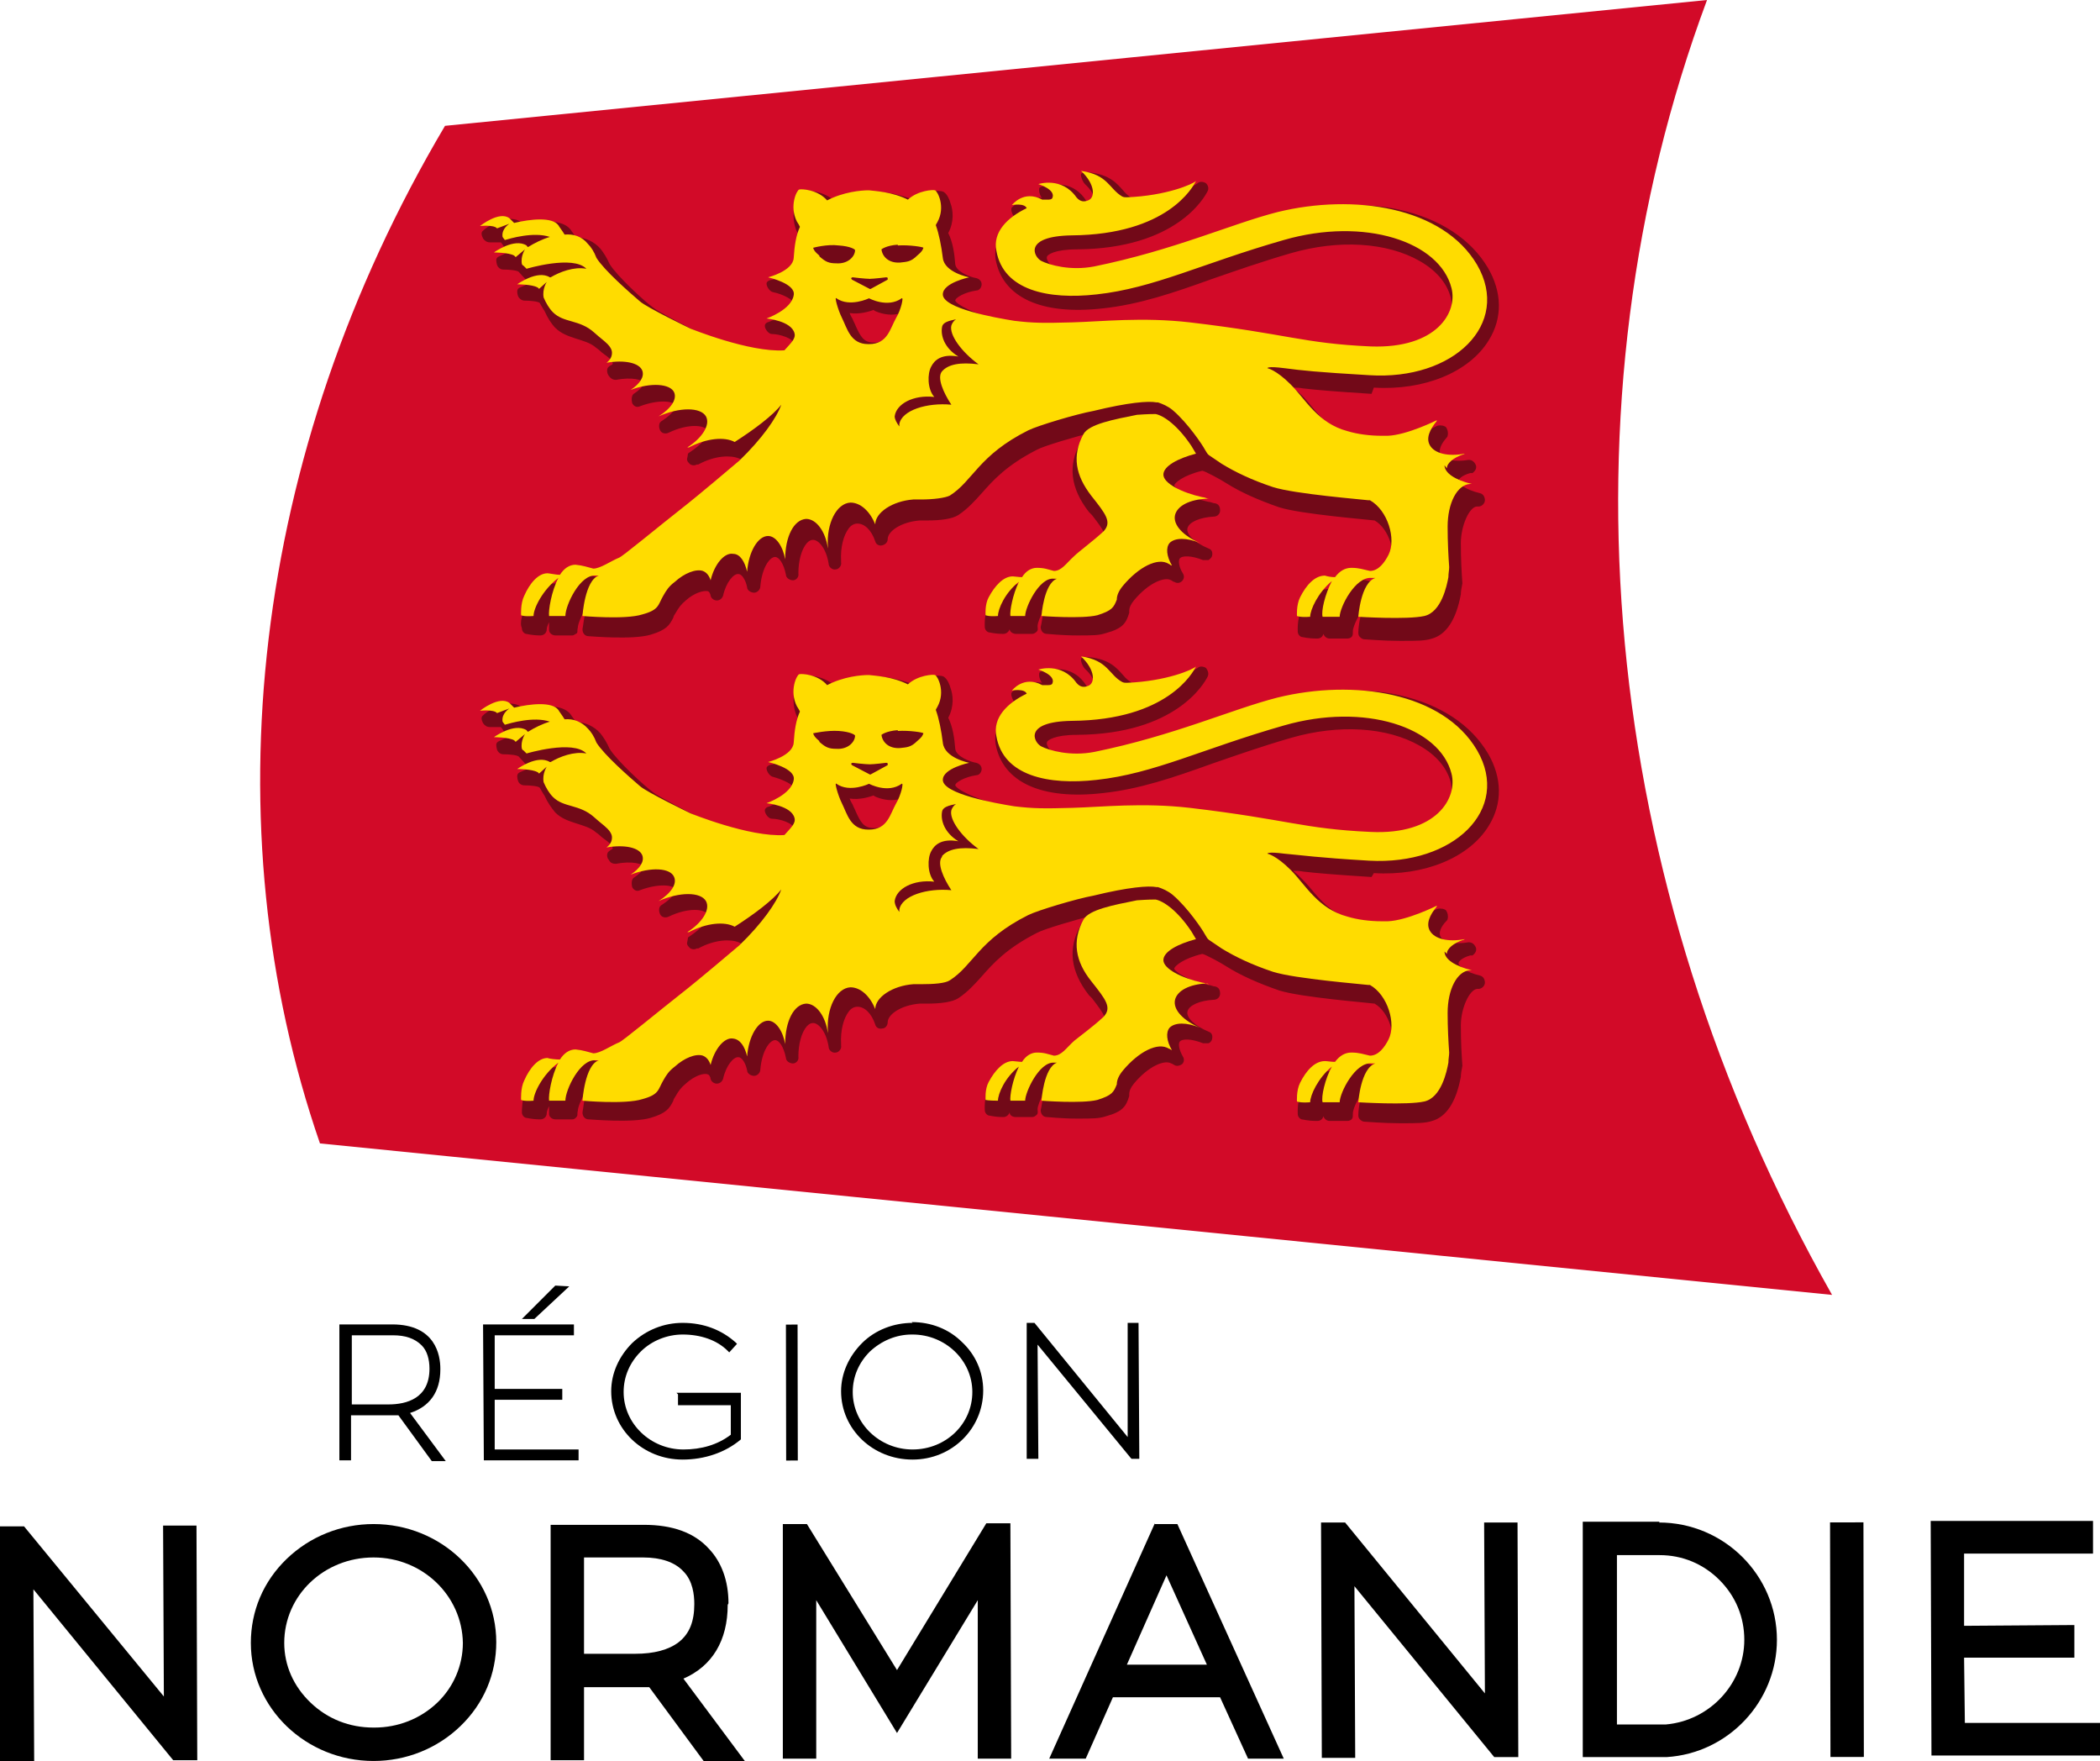
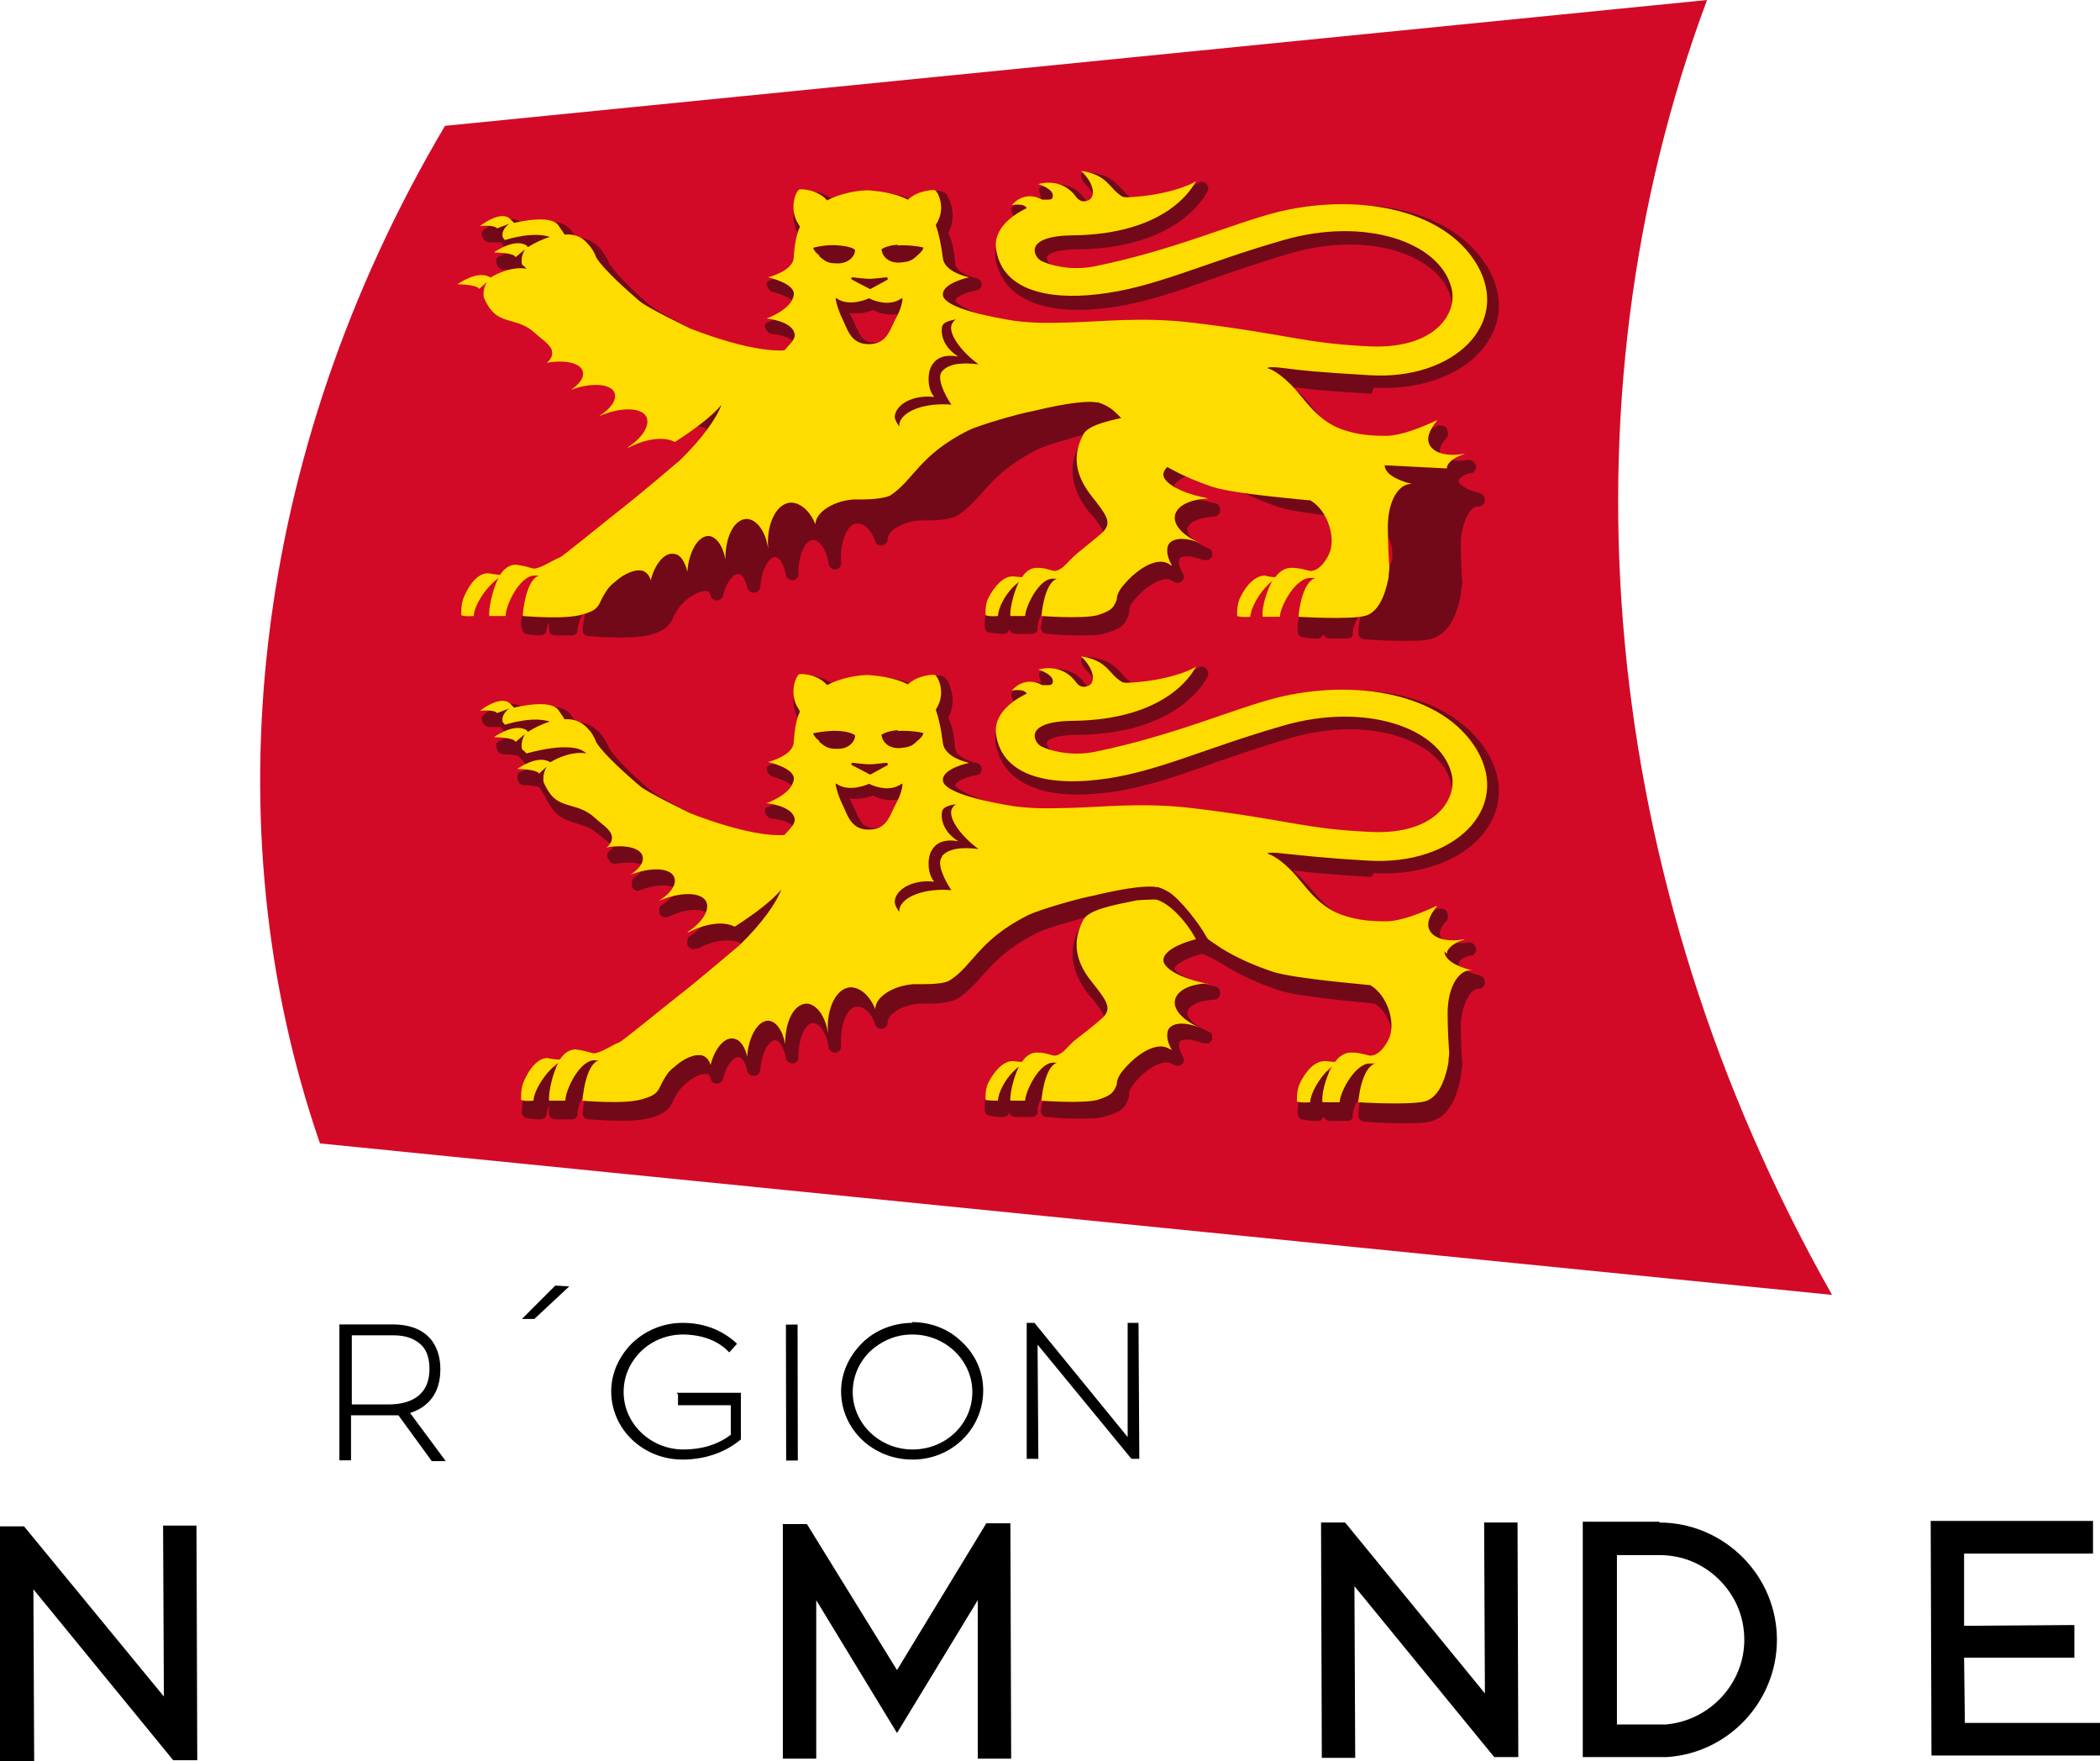
<svg xmlns="http://www.w3.org/2000/svg" id="Calque_1" version="1.1" viewBox="0 0 270.4 226.7">
  <defs>
    <style>
      .st0 {
        fill: #720918;
      }

      .st1 {
        fill: #d20a28;
      }

      .st2 {
        fill: #ffdc00;
      }
    </style>
  </defs>
  <g>
    <path d="M56.7,176.2c0-1.7-.6-5.7-6.2-5.7h-6.8s0,17.5,0,17.5h1.5v-5.8s4.7,0,4.7,0c.5,0,.9,0,1.4,0l4.3,5.9h1.8l-4.6-6.2c2.5-.8,3.9-2.7,3.9-5.6h0ZM45.3,180.8v-8.9s5.3,0,5.3,0h0c1.6,0,2.8.4,3.7,1.3.7.7,1,1.8,1,3,0,3.8-2.9,4.6-5.3,4.6h-4.7Z" />
-     <polygon points="63.7 186.6 63.7 180.2 72.4 180.2 72.4 178.8 63.7 178.8 63.7 171.9 73.9 171.9 73.9 170.5 62.2 170.5 62.3 188 74.5 188 74.5 186.6 63.7 186.6" />
    <polygon points="73.3 165.6 71.5 165.5 67.2 169.8 68.8 169.8 73.3 165.6" />
    <path d="M87.3,179.5v1.4h6.8s0,3.8,0,3.8c-1.7,1.3-3.8,1.9-6.1,1.9h0c-4.2,0-7.7-3.3-7.7-7.4,0-2,.8-3.8,2.2-5.2,1.4-1.4,3.4-2.2,5.4-2.2h0c2.3,0,4.4.7,5.8,2.1l.2.2,1-1.1-.2-.2c-1.8-1.6-4.1-2.5-6.8-2.5h0c-2.4,0-4.7.9-6.5,2.6-1.7,1.7-2.7,3.9-2.7,6.2,0,4.9,4.1,8.8,9.2,8.8h0c2.8,0,5.5-.9,7.5-2.6h0c0,0,0-6,0-6h-8.3s0,0,0,0Z" />
    <rect x="101.4" y="170.4" width="1.5" height="17.5" transform="translate(-.5 .3) rotate(-.1)" />
    <path d="M117.5,170.3h0c-2.4,0-4.8.9-6.5,2.6-1.7,1.7-2.7,3.9-2.7,6.2,0,4.9,4.1,8.8,9.2,8.8h0c5.1,0,9.1-4,9.1-8.9,0-2.4-1-4.6-2.7-6.2-1.7-1.7-4-2.6-6.5-2.6h0ZM117.5,171.8c4.2,0,7.7,3.3,7.7,7.4,0,4.1-3.4,7.4-7.7,7.4h0c-4.2,0-7.7-3.3-7.7-7.4,0-2,.8-3.8,2.2-5.2,1.5-1.4,3.4-2.2,5.4-2.2h0,0Z" />
    <polygon points="146.6 170.3 145.2 170.3 145.2 185 133.2 170.3 132.2 170.3 132.2 187.8 133.7 187.8 133.6 173.1 145.6 187.7 145.7 187.8 146.7 187.8 146.6 170.3" />
  </g>
  <g>
    <polygon points="21 196.4 21.1 218.4 3.1 196.5 0 196.5 0 226.7 4.4 226.7 4.3 204.6 22.3 226.6 25.4 226.6 25.3 196.4 21 196.4" />
-     <path d="M48.1,196.2h0c-4.2,0-8.2,1.6-11.2,4.5-3,2.9-4.6,6.7-4.6,10.8,0,8.4,7.1,15.2,15.8,15.2h0c4.2,0,8.2-1.6,11.2-4.5s4.6-6.7,4.6-10.8c0-8.4-7.1-15.2-15.8-15.2h0ZM48.1,222.4c-3.1,0-5.9-1.1-8.1-3.2-2.2-2.1-3.4-4.8-3.4-7.7,0-6.1,5.1-11,11.5-11h0c6.3,0,11.4,4.9,11.5,11,0,2.9-1.2,5.7-3.3,7.7-2.2,2.1-5.1,3.2-8.1,3.2h0,0Z" />
-     <path d="M93.8,206.4c0-2.9-.9-5.3-2.5-7-1.9-2.1-4.7-3.1-8.4-3.1h-12s0,30.3,0,30.3h4.3v-9.4s6.6,0,6.6,0c.6,0,1.2,0,1.8,0l7,9.5h5.3l-7.9-10.6c3.7-1.6,5.7-4.9,5.7-9.5h0ZM75.2,212.9v-12.4s7.6,0,7.6,0h0c2.3,0,4.1.6,5.2,1.8,1.2,1.2,1.4,3,1.4,4.2,0,2.2-.6,3.8-2,4.9-1.3,1-3.2,1.5-5.6,1.5h-6.6Z" />
    <polygon points="127 196.1 115.5 215 103.9 196.2 100.8 196.2 100.8 226.4 105.1 226.4 105.1 206 115.5 223.1 125.9 206 125.9 226.4 130.2 226.4 130.1 196.1 127 196.1" />
-     <path d="M148.7,196.1l-13.6,30.3h4.7l3.5-7.9h13.8s3.6,7.9,3.6,7.9h4.6l-13.7-30.2h-2.9,0ZM145.1,214.3l5.1-11.5,5.2,11.5h-10.2Z" />
    <polygon points="191.1 196 191.2 218 173.2 196 170.1 196 170.2 226.3 174.5 226.3 174.4 204.2 192.4 226.2 195.5 226.2 195.4 196 191.1 196" />
    <path d="M213.7,195.9h-9.9s0,30.3,0,30.3h10.8s0,0,0,0c8-.5,14.2-7.2,14.2-15.1,0-8.3-6.8-15.1-15.2-15.1h0ZM208.2,222v-21.8c0,0,5.5,0,5.5,0,0,0,0,0,0,0,2.9,0,5.6,1.1,7.7,3.2,2.1,2.1,3.2,4.8,3.2,7.7,0,5.6-4.4,10.4-10.1,10.9h-6.3s0,0,0,0Z" />
-     <rect x="235.9" y="195.8" width="4.3" height="30.2" transform="translate(-.6 .6) rotate(-.1)" />
    <polygon points="270.4 221.8 253 221.8 252.9 213.4 267.1 213.4 267.1 209.2 252.9 209.3 252.9 200 269.5 200 269.5 195.8 248.6 195.8 248.7 226 270.4 226 270.4 221.8" />
  </g>
  <g>
    <path class="st1" d="M235.9,166.7c-64.9-6.5-129.8-13-194.7-19.5-14.1-40.8-8.9-88.8,16.1-131C111.4,10.8,165.6,5.4,219.8,0c-19.4,52.1-14.2,113.2,16.1,166.7h0Z" />
    <g>
      <path class="st0" d="M176.9,49.9c6.5.4,12.3-2,14.8-6.1,1.8-2.9,1.7-6.2-.1-9.3-2.2-3.7-6.1-6.3-11.4-7.5-4.7-1.1-10.2-.5-15.3.8-2.2.6-4.7,1.3-7.5,2.2-4.6,1.6-9.6,3.3-15.9,4.7-2.8.6-5.3-.1-6.2-.6-.1,0-.6-.7-.5-1,0-.3,1-1,3.9-1,12.8-.1,16.4-6.7,16.8-7.5.2-.4,0-.8-.2-1-.3-.2-.8-.3-1.1,0-2.6,1.7-7.4,2.4-8.3,2-.5-.3-.9-.6-1.3-1.1-.8-.9-1.7-2-4.3-2.3-.4,0-1,0-1.1.2s.2,1,.5,1.3c1.4,1.3,1.3,2.2,1.1,2.4,0,0-.1,1.2-.9-.2-1.6-2.6-4.2-2.3-5.7-1.9-.3.1-.4.1-.4.5,0,.3.2.9.4,1-1.5-.3-3.2.5-3.9,1.2-.2.2,0,.8.2,1.1,0,.2.2.3.4.3-1.9,1.5-3,3.3-2.7,5.3.9,4.9,5.9,7.2,13.8,6.3,4.7-.5,9.1-2,14.1-3.8,2.9-1,6.3-2.2,10.1-3.3,6.2-1.8,12.4-1.4,16.6,1,2.1,1.2,3.5,2.8,4,4.7.3,1.2,0,2.5-.9,3.6-.9,1.2-3.3,3.6-8.7,3.3-4.9-.2-7.6-.7-11.3-1.3-2.8-.5-6.4-1.1-11.9-1.8-4.8-.6-9-.3-12.4-.2-1,0-1.9,0-2.8.1-3.7,0-4.9.1-7.3-.2-5-.8-8.3-2.5-8.5-3.1,0-.4,1.3-1.1,2.7-1.3.4,0,.7-.4.7-.8s-.3-.7-.7-.8c-.7-.1-2.6-.8-2.7-1.8-.1-1.3-.3-2.8-.9-4,0,0,0,0,0,0,.8-1.5.6-3,.3-3.8-.1-.4-.4-1.2-.9-1.5-.6-.3-2.6-.1-4,1-2.1-.9-4.2-1-4.8-1h-.3c-.6,0-2.8,0-5,1.1-1.4-1.2-3.5-1.4-4.1-1.1-.5.3-.8,1.1-.9,1.5-.2.7-.5,2.2.3,3.8,0,.2.2.3.2.4-.4,1-.3,2.2-.4,3.8,0,.8-2.1,1.5-3,1.8-.3,0-.8.2-.8.5,0,.4.4,1,.8,1.1,1.5.3,2.7,1.1,2.7,1.4-.2,1.2-2.4,2.1-3.1,2.4-.4.1-.7.3-.6.7s.5.9.9.9c.9,0,2.7.5,2.9,1.3,0,.2-.2,1-.7,1.5-4.2,0-10.9-2.6-11.3-2.8-2.1-1.1-5.6-2.9-6.2-3.4-1.1-.8-4.6-4-5.6-5.6-.4-.9-.8-1.5-1.2-2-.8-.9-1.9-1.4-3.2-1.5-.2-.4-.5-.7-.6-.9-.8-1.1-2.8-1.4-6-.7-.1-.1-.3-.2-.4-.3-1.8-1.3-4.7.8-4.9,1.1-.3.2-.2.6,0,1,.2.3.5.5.9.5.6,0,1.2,0,1.4,0,.1.1.8,1.1.8,1.3-.5.3-1.1.5-1.2.6-.3.2-.2.6-.1,1,.1.3.4.6.8.6.8,0,1.8.1,2,.3,0,0,1,1.1,1,1.1,0,0,0,0,0,0l.3.4c-.6.3-1.2.5-1.3.6-.3.2-.2.7-.1,1,.1.3.5.6.8.6.8,0,1.8.1,2,.3,0,0,.5.9.6,1,.4.9.9,1.7,1.4,2.2.8.8,1.8,1.1,2.7,1.4.9.3,1.8.5,2.6,1.2,0,0,.3.2.5.4.2.2.5.4.9.7.5.4.7.8.7.9,0,.2-.3.2-.5.4-.3.2-.3.8,0,1.2.2.3.5.5.9.5,2.1-.4,3.5,0,3.6.4,0,.3-.4.8-1.3,1.4-.3.2-.3.8-.2,1.2.2.4.6.6,1,.4,2.4-.9,4.3-.7,4.6-.1.1.3-.4,1.1-1.8,2-.4.2-.4.8-.2,1.2.2.4.7.5,1.1.3,0,0,0,0,0,0,2.5-1.2,4.6-1,5-.3.3.6-.7,1.8-2.4,2.9-.2.1-.1.3-.2.6s0,.5.2.7c.2.3.7.4,1,.2h.2c2.2-1.2,4.2-1.2,5.2-.8.3.1.9.6.9.6,0,0,.3-.2-.5.5-11.6,10-14.5,13-18.1,14.3-.2,0-.3,0-.5-.1-.5-.1-1-.3-1.8-.3-.6,0-1.6.1-2.4,1.2-.5,0-.9,0-1.2-.1-1.4,0-2.8.6-3.8,2.9s-.5,2.7-.5,2.9c0,.3.2.6.5.7.2,0,.7.2,1.9.2.4,0,.8-.3.8-.8,0-.2.1-.5.3-.9,0,.4,0,.8,0,1,0,.4.4.7.8.7.8,0,1.8,0,2.2,0,.2,0,.4-.2.6-.3.1-.2,0-.4.1-.7,0-.4.4-1.5,1.1-2.6-.3,1.2-.4,2.3-.5,2.8,0,.5.3.9.8.9.2,0,5.7.5,8-.2,2-.6,2.4-1.2,2.9-2.2,0-.2.2-.4.3-.6.4-.7.7-1.1,1.3-1.6,0,0,0,0,0,0,1.1-1,2.3-1.3,2.8-1.2.2,0,.4.4.4.6.1.4.5.6.8.6.4,0,.7-.3.8-.6.4-1.8,1.4-2.9,2-2.8.4,0,.9.7,1.1,1.7,0,.4.5.7.9.7s.8-.4.8-.8c.2-2.4,1.2-3.8,1.9-3.8h0c.5,0,1.1.8,1.4,2.3,0,.4.5.7.9.7.4,0,.8-.4.7-.9h0c0-1.6.4-3.1,1.1-3.9.3-.3.5-.4.8-.4.7,0,1.7,1.1,2,3.1,0,.4.5.8.9.7.4,0,.8-.5.7-.9v-.2c-.1-1.7.3-3.3,1-4.2.3-.4.7-.6,1.1-.6.9,0,1.8.8,2.3,2.3.1.4.5.6.9.5s.7-.4.7-.8c0-1,1.7-2.2,4.1-2.4.3,0,.6,0,.9,0,1.9,0,3.3-.2,4.1-.7,1.2-.8,2.1-1.8,3-2.8,1.5-1.7,3.2-3.6,7.1-5.6.9-.5,5-1.7,7.4-2.3-.8.4-1.4.8-1.8,1.4-1.6,2.9-1.3,5.8,1.1,8.9l.4.4c1.7,2.2,1.8,2.5,1.4,3-.9.8-1.8,1.6-2.6,2.2-.5.4-.9.7-1.1.9-.3.2-.5.5-.7.7-.6.6-1.1,1.4-1.4,1.4-.2,0-.3,0-.4-.1-.5-.1-1-.3-1.7-.3-.6,0-1.5.1-2.3,1.1-.3,0-.6,0-.8,0-1.4,0-2.6.5-3.7,2.7-.6,1.1-.5,2.6-.5,2.8,0,.3.2.6.5.7.2,0,.7.2,1.9.2.4,0,.7-.3.8-.6,0,.3.4.6.8.6.7,0,1.7,0,2.1,0,.2,0,.4-.1.6-.3s.1-.4.1-.7c0-.4.3-1.2.8-2.1-.2,1-.3,1.9-.4,2.2,0,.5.3.9.8.9.1,0,1.9.2,3.9.2s2.8,0,3.7-.3c2.2-.6,2.6-1.3,3-2.6,0,0,0-.1,0-.2,0-.5.2-.9.6-1.4,1.9-2.3,4-3.1,4.8-2.6.1,0,.2.2.4.2.3.2.7.2,1-.1.3-.3.3-.7.1-1-.5-.8-.6-1.6-.4-1.9.3-.4,1.5-.4,3,.2.2,0,.4,0,.6,0,0,0,0,0,.1,0,.3-.2.5-.4.5-.8s-.2-.6-.5-.7c-1.7-.7-2.9-1.8-2.7-2.6.2-.8,1.6-1.4,3.4-1.5.4,0,.8-.3.8-.8s-.2-.8-.6-.9c-.3,0-.6-.2-.9-.2,0,0,0,0,0,0-2.7-.6-4.3-1.7-4.4-2.1,0-.3,1.1-1.3,3.6-1.9.3,0,2.5,1.2,3.1,1.6,1.9,1.2,4.2,2.2,6.8,3.1,2.8.9,11.7,1.6,12.3,1.7,0,0,0,0,0,0,1.9,1.1,2.8,4.3,2,5.8-.4.7-1.1,2.1-1.7,2.2-.2,0-.4,0-.5-.1-.6-.1-1.1-.3-1.9-.3-.6,0-1.6.1-2.5,1.2-.4,0-.7,0-.9,0-1.5,0-2.8.5-3.9,2.7-.6,1.1-.5,2.7-.5,2.8,0,.3.2.6.5.7.2,0,.7.2,2,.2.4,0,.7-.2.8-.6.1.3.4.6.8.6.8,0,1.9,0,2.3,0,.2,0,.5-.1.6-.3.1-.1.1-.4.1-.7,0-.3.4-1.5,1.2-2.6-.4,1.2-.5,2.4-.5,2.8,0,.2,0,.4.2.6s.4.3.6.3c.2,0,2.4.2,4.6.2s3.2,0,4.1-.3c1.8-.5,3.1-2.4,3.7-5.7,0-.4.1-.9.2-1.4h0c-.1-1.4-.2-3-.2-5.2s1.1-4.7,2.1-4.7h.2c.4,0,.8-.4.8-.8,0-.4-.2-.8-.6-.9-2-.5-2.8-1.2-2.8-1.6,0-.2.4-.7,1.5-1,0,0,.1,0,.1,0h.2c.4-.3.6-.7.4-1.1s-.5-.6-.9-.6c-1.7.3-3.2,0-3.6-.7-.3-.5,0-1.3.8-2.2,0,0,.1-.1.1-.2h0c.1-.4,0-.8-.2-1.1-.2-.2-.7-.3-1.1-.2-.2,0-3.5,2.1-5.9,2.1-.3,0-.6,0-.8,0-1.7,0-3.1-.5-4.2-.7-2.6-.7-4.1-2.4-5.5-4.1-.5-.6-1-1.2-1.5-1.6-.2-.2-.5-.4-.7-.6.4,0,.8,0,1.3.1,1.7.2,4.1.4,8.8.7h0ZM112.6,40c.6.3,1.9.7,3.1.4-.1.3-.2.6-.4.8-.2.3-.3.6-.4.9-.6,1.3-1,2-2.3,2h-.1c-1.3,0-1.7-.8-2.3-2.1-.1-.3-.3-.6-.4-.9-.1-.2-.3-.5-.4-.8,1.3.2,2.5-.2,3.1-.4h0Z" />
      <g>
        <g>
-           <path class="st2" d="M186.3,60.3c0-.7.9-1.4,2.1-1.8,0,0,.1,0,.2-.1-2.1.4-3.9,0-4.5-1.1-.5-.9,0-2,.9-3.1,0,0,0-.1,0-.1,0,0-3.8,1.9-6.3,2-.3,0-.6,0-.8,0-1.5,0-3.1-.2-4.4-.6-3.8-1-5.4-4.1-7.3-6s-3-2.1-3-2.1c0,0-.1-.3,2.2,0s4.1.5,10.9.9c10.9.7,18.3-6.6,13.9-14.2-4.4-7.5-15.9-9.2-25.7-6.8-5.9,1.5-13.3,4.9-23.6,7-3.1.6-5.8-.2-6.8-.7-1-.5-2.4-3.2,3.9-3.3,12.3-.1,15.6-6.2,16-7-.4.4-3.8,1.9-8.9,2.1-.2,0-.4,0-.6-.1-1.7-1-1.8-2.8-5.3-3.3,1.9,1.8,1.8,3.5.9,3.8-.5.2-1,.2-1.5-.4-1.9-2.7-4.9-1.7-4.9-1.7,0,0,2.3.7,1.8,1.8-.1.2-.4.2-.6.2-.2,0-.4,0-.7,0-2.4-1.3-3.9.7-3.9.7,0,0,1.6-.3,1.9.4-2.5,1.2-4.4,3.1-3.9,5.5.9,5.1,6.7,6.3,12.9,5.6,7.4-.8,13.6-4,24.1-7,10.4-3,20.1.2,21.6,6.2.8,3.1-1.9,7.8-10.4,7.5-8.8-.4-10.6-1.6-23.3-3.1-6.1-.7-11.4-.1-15.1,0s-5,.1-7.5-.2c-2.5-.4-9.2-1.6-9.2-3.4,0-1.5,3.4-2.2,3.4-2.2,0,0-3.2-.6-3.4-2.5-.2-1.6-.5-3.1-.9-4.2,0-.1.1-.2.2-.4,1.1-2,0-4-.3-4.1-.2-.1-2.2,0-3.5,1.2-2-1-4.2-1.1-5-1.2h-.1c-.9,0-3.2.2-5.3,1.3-1.2-1.4-3.3-1.5-3.6-1.4-.3.1-1.3,2.1-.3,4.1.2.3.3.5.4.7-.5,1.1-.7,2.4-.8,4-.1,1.7-3.3,2.5-3.3,2.5,0,0,3.6.8,3.3,2.3-.3,1.9-3.5,3-3.5,3,0,0,3.2.3,3.6,1.9.2.7-.5,1.3-1.3,2.2-4.5.3-12.1-2.8-12.1-2.8,0,0-5.6-2.7-6.5-3.5-1.4-1.2-4.6-4-5.6-5.6-.3-.8-.7-1.4-1.1-1.8-.8-1-1.9-1.3-3-1.2-.3-.5-.7-1-.8-1.2-.8-1.1-3.6-.8-5.7-.3-.2-.2-.4-.4-.6-.6-1.3-1-3.8,1-3.8,1,0,0,1.8-.2,2.2.3l1.6-.6s-1,.6-.9,1.6c0,.2.2.3.3.5.7-.2,3.7-1.1,5.8-.4-1,.3-2,.8-2.8,1.3,0,0-.1,0-.2-.2-1.6-1-4.2.9-4.2.9,0,0,1.9,0,2.6.4,0,0,.1.1.2.2l1.2-1s-.6.9-.4,1.9c.1.2.2.2.2.2l.4.4s6-1.8,7.7,0c-1.6-.3-3.4.4-4.6,1.1,0,0,0,0-.1,0-1.6-1-4.2.9-4.2.9,0,0,1.9,0,2.6.4,0,0,.2.1.2.2l1-.9s-.6.9-.4,2c.3.7.7,1.4,1.2,1.9,1.4,1.4,3.4.9,5.3,2.6.2.2.7.6,1.3,1.1.6.5,1,1,1,1.5,0,.5-.2.9-.7,1.3,2.3-.4,4.2,0,4.6,1,.3.8-.3,1.7-1.5,2.5,2.6-1,5.1-.8,5.6.3.4.9-.4,2.1-2,3.1,0,0,0,0,0,0,2.7-1.2,5.4-1.2,6.1,0,.6,1.1-.5,2.8-2.4,4h0c0,0,0,0,.2,0,2.3-1.2,4.6-1.4,5.9-.7,2.5-1.6,4.9-3.4,6-4.8-.6,1.7-2.5,4.4-5.4,7.2-.8.7-5.7,4.8-6.6,5.5-4.2,3.3-8.5,6.9-8.9,7-1,.4-2.4,1.4-3.3,1.4-.8-.2-1.3-.4-2.3-.5-.8,0-1.5.5-2,1.3-.5,0-1.4-.2-1.6-.2-1.2,0-2.3,1.3-3,2.9-.5,1-.4,2.5-.4,2.5,0,0,.3.2,1.6.1,0-1,1.2-3.4,3.2-4.9-.9,1.7-1.3,4.2-1.2,4.9.7,0,1.7,0,2.1,0,0-1.4,1.9-5.4,3.9-5.2.1,0,.3,0,.4,0-1.8.6-2.1,5.2-2.1,5.2,0,0,5.5.5,7.7-.2,2.2-.6,2-1.2,2.7-2.4.4-.7.7-1.2,1.5-1.8,1.2-1.1,2.7-1.7,3.6-1.4.5.2.8.6,1,1.2.5-2.1,1.8-3.6,2.9-3.4.9,0,1.5,1,1.8,2.3.2-2.6,1.4-4.6,2.7-4.6,1,0,1.9,1.3,2.2,3h0c0-2.9,1.1-5.1,2.7-5.2,1.3,0,2.5,1.6,2.8,3.8,0,0,0-.1,0-.2-.2-3,1.1-5.6,2.9-5.7,1.3,0,2.5,1.1,3.2,2.8,0-1.5,2.2-3,4.9-3.2.3,0,.7,0,1,0,1.6,0,3.1-.2,3.7-.5,3-1.9,3.7-5.2,10.1-8.4,1.2-.6,6.2-2.1,8.4-2.5,4.5-1.1,7.1-1.3,8.1-1.1,0,0,.1,0,.2,0,.6.2,1.3.5,1.9,1h0c2,1.7,3.9,4.6,4.1,5,.6,1,.2.5,2.2,1.9,1.8,1.1,3.9,2.1,6.6,3,2.8.9,11.6,1.6,12.3,1.7,0,0,.2,0,.2,0,2.3,1.3,3.4,5,2.4,7-.5,1-1.3,2.1-2.4,2.1-.9-.2-1.4-.4-2.4-.4-.8,0-1.5.4-2.1,1.2-.5,0-1-.1-1.3-.2-1.3,0-2.4,1.2-3.2,2.8-.5,1-.4,2.4-.4,2.4,0,0,.4.2,1.7.1,0-.9,1-3.1,2.8-4.6-.9,1.7-1.4,3.9-1.2,4.6.7,0,1.8,0,2.2,0,0-1.2,2-5.2,4.1-5,.1,0,.3,0,.5,0-1.9.6-2.2,5-2.2,5,0,0,6.3.4,8.5-.1s2.9-3.9,3.1-5c0-.5.1-.9.1-1.3-.1-1.4-.2-3.2-.2-5.2,0-3,1.2-5.4,2.9-5.5,0,0,.1,0,.2,0-2.1-.5-3.5-1.4-3.5-2.4h0ZM115.6,31.6c1.5-.1,3.3.2,3.3.3-.1.3-.2.5-.8,1-.8.8-1.3.8-2.2.9-1.5.1-2.3-.8-2.4-1.7,0,0,.6-.5,2.1-.6ZM111.9,35.9c.6,0,2.2-.2,2.2-.2,0,0,.2,0,.2.1,0,0,0,.2,0,.2l-2.2,1.2s0,0-.1,0,0,0,0,0l-2.3-1.2c0,0-.1-.1-.1-.2,0,0,.1-.1.2-.1,0,0,1.6.2,2.3.2h0ZM105.5,32.9c-.6-.5-.7-.7-.8-1,0,0,1.8-.5,3.3-.3,1.5.1,2.1.5,2.1.6,0,.8-.9,1.8-2.4,1.7-1,0-1.4-.2-2.2-.9h0ZM111.9,44.3h-.1c-2.3,0-2.7-2-3.4-3.4-.5-1-1-2.8-.7-2.5,1.7,1.2,4.2,0,4.2,0,0,0,2.4,1.3,4.2,0,.3-.2-.1,1.5-.7,2.5-.8,1.4-1.1,3.4-3.5,3.4ZM121.3,47.8c-.7.8.2,2.8,1.2,4.3-3.1-.3-6.4.7-6.7,2.5,0,0,0,.2,0,.3-.3-.4-.6-.9-.6-1.3.2-1.6,2.4-2.8,5.1-2.5-.9-1-.9-3-.4-3.9.4-.8,1.3-1.7,3.5-1.3-1.8-1.1-2.3-2.7-2.1-3.8.1-.8,1.6-.9,1.8-1-.3.2-.5.5-.6.8-.3,1.2,1.3,3.4,3.5,5-2.4-.3-3.9,0-4.7.9h0Z" />
+           <path class="st2" d="M186.3,60.3c0-.7.9-1.4,2.1-1.8,0,0,.1,0,.2-.1-2.1.4-3.9,0-4.5-1.1-.5-.9,0-2,.9-3.1,0,0,0-.1,0-.1,0,0-3.8,1.9-6.3,2-.3,0-.6,0-.8,0-1.5,0-3.1-.2-4.4-.6-3.8-1-5.4-4.1-7.3-6s-3-2.1-3-2.1c0,0-.1-.3,2.2,0s4.1.5,10.9.9c10.9.7,18.3-6.6,13.9-14.2-4.4-7.5-15.9-9.2-25.7-6.8-5.9,1.5-13.3,4.9-23.6,7-3.1.6-5.8-.2-6.8-.7-1-.5-2.4-3.2,3.9-3.3,12.3-.1,15.6-6.2,16-7-.4.4-3.8,1.9-8.9,2.1-.2,0-.4,0-.6-.1-1.7-1-1.8-2.8-5.3-3.3,1.9,1.8,1.8,3.5.9,3.8-.5.2-1,.2-1.5-.4-1.9-2.7-4.9-1.7-4.9-1.7,0,0,2.3.7,1.8,1.8-.1.2-.4.2-.6.2-.2,0-.4,0-.7,0-2.4-1.3-3.9.7-3.9.7,0,0,1.6-.3,1.9.4-2.5,1.2-4.4,3.1-3.9,5.5.9,5.1,6.7,6.3,12.9,5.6,7.4-.8,13.6-4,24.1-7,10.4-3,20.1.2,21.6,6.2.8,3.1-1.9,7.8-10.4,7.5-8.8-.4-10.6-1.6-23.3-3.1-6.1-.7-11.4-.1-15.1,0s-5,.1-7.5-.2c-2.5-.4-9.2-1.6-9.2-3.4,0-1.5,3.4-2.2,3.4-2.2,0,0-3.2-.6-3.4-2.5-.2-1.6-.5-3.1-.9-4.2,0-.1.1-.2.2-.4,1.1-2,0-4-.3-4.1-.2-.1-2.2,0-3.5,1.2-2-1-4.2-1.1-5-1.2h-.1c-.9,0-3.2.2-5.3,1.3-1.2-1.4-3.3-1.5-3.6-1.4-.3.1-1.3,2.1-.3,4.1.2.3.3.5.4.7-.5,1.1-.7,2.4-.8,4-.1,1.7-3.3,2.5-3.3,2.5,0,0,3.6.8,3.3,2.3-.3,1.9-3.5,3-3.5,3,0,0,3.2.3,3.6,1.9.2.7-.5,1.3-1.3,2.2-4.5.3-12.1-2.8-12.1-2.8,0,0-5.6-2.7-6.5-3.5-1.4-1.2-4.6-4-5.6-5.6-.3-.8-.7-1.4-1.1-1.8-.8-1-1.9-1.3-3-1.2-.3-.5-.7-1-.8-1.2-.8-1.1-3.6-.8-5.7-.3-.2-.2-.4-.4-.6-.6-1.3-1-3.8,1-3.8,1,0,0,1.8-.2,2.2.3l1.6-.6s-1,.6-.9,1.6c0,.2.2.3.3.5.7-.2,3.7-1.1,5.8-.4-1,.3-2,.8-2.8,1.3,0,0-.1,0-.2-.2-1.6-1-4.2.9-4.2.9,0,0,1.9,0,2.6.4,0,0,.1.1.2.2l1.2-1s-.6.9-.4,1.9c.1.2.2.2.2.2l.4.4c-1.6-.3-3.4.4-4.6,1.1,0,0,0,0-.1,0-1.6-1-4.2.9-4.2.9,0,0,1.9,0,2.6.4,0,0,.2.1.2.2l1-.9s-.6.9-.4,2c.3.7.7,1.4,1.2,1.9,1.4,1.4,3.4.9,5.3,2.6.2.2.7.6,1.3,1.1.6.5,1,1,1,1.5,0,.5-.2.9-.7,1.3,2.3-.4,4.2,0,4.6,1,.3.8-.3,1.7-1.5,2.5,2.6-1,5.1-.8,5.6.3.4.9-.4,2.1-2,3.1,0,0,0,0,0,0,2.7-1.2,5.4-1.2,6.1,0,.6,1.1-.5,2.8-2.4,4h0c0,0,0,0,.2,0,2.3-1.2,4.6-1.4,5.9-.7,2.5-1.6,4.9-3.4,6-4.8-.6,1.7-2.5,4.4-5.4,7.2-.8.7-5.7,4.8-6.6,5.5-4.2,3.3-8.5,6.9-8.9,7-1,.4-2.4,1.4-3.3,1.4-.8-.2-1.3-.4-2.3-.5-.8,0-1.5.5-2,1.3-.5,0-1.4-.2-1.6-.2-1.2,0-2.3,1.3-3,2.9-.5,1-.4,2.5-.4,2.5,0,0,.3.2,1.6.1,0-1,1.2-3.4,3.2-4.9-.9,1.7-1.3,4.2-1.2,4.9.7,0,1.7,0,2.1,0,0-1.4,1.9-5.4,3.9-5.2.1,0,.3,0,.4,0-1.8.6-2.1,5.2-2.1,5.2,0,0,5.5.5,7.7-.2,2.2-.6,2-1.2,2.7-2.4.4-.7.7-1.2,1.5-1.8,1.2-1.1,2.7-1.7,3.6-1.4.5.2.8.6,1,1.2.5-2.1,1.8-3.6,2.9-3.4.9,0,1.5,1,1.8,2.3.2-2.6,1.4-4.6,2.7-4.6,1,0,1.9,1.3,2.2,3h0c0-2.9,1.1-5.1,2.7-5.2,1.3,0,2.5,1.6,2.8,3.8,0,0,0-.1,0-.2-.2-3,1.1-5.6,2.9-5.7,1.3,0,2.5,1.1,3.2,2.8,0-1.5,2.2-3,4.9-3.2.3,0,.7,0,1,0,1.6,0,3.1-.2,3.7-.5,3-1.9,3.7-5.2,10.1-8.4,1.2-.6,6.2-2.1,8.4-2.5,4.5-1.1,7.1-1.3,8.1-1.1,0,0,.1,0,.2,0,.6.2,1.3.5,1.9,1h0c2,1.7,3.9,4.6,4.1,5,.6,1,.2.5,2.2,1.9,1.8,1.1,3.9,2.1,6.6,3,2.8.9,11.6,1.6,12.3,1.7,0,0,.2,0,.2,0,2.3,1.3,3.4,5,2.4,7-.5,1-1.3,2.1-2.4,2.1-.9-.2-1.4-.4-2.4-.4-.8,0-1.5.4-2.1,1.2-.5,0-1-.1-1.3-.2-1.3,0-2.4,1.2-3.2,2.8-.5,1-.4,2.4-.4,2.4,0,0,.4.2,1.7.1,0-.9,1-3.1,2.8-4.6-.9,1.7-1.4,3.9-1.2,4.6.7,0,1.8,0,2.2,0,0-1.2,2-5.2,4.1-5,.1,0,.3,0,.5,0-1.9.6-2.2,5-2.2,5,0,0,6.3.4,8.5-.1s2.9-3.9,3.1-5c0-.5.1-.9.1-1.3-.1-1.4-.2-3.2-.2-5.2,0-3,1.2-5.4,2.9-5.5,0,0,.1,0,.2,0-2.1-.5-3.5-1.4-3.5-2.4h0ZM115.6,31.6c1.5-.1,3.3.2,3.3.3-.1.3-.2.5-.8,1-.8.8-1.3.8-2.2.9-1.5.1-2.3-.8-2.4-1.7,0,0,.6-.5,2.1-.6ZM111.9,35.9c.6,0,2.2-.2,2.2-.2,0,0,.2,0,.2.1,0,0,0,.2,0,.2l-2.2,1.2s0,0-.1,0,0,0,0,0l-2.3-1.2c0,0-.1-.1-.1-.2,0,0,.1-.1.2-.1,0,0,1.6.2,2.3.2h0ZM105.5,32.9c-.6-.5-.7-.7-.8-1,0,0,1.8-.5,3.3-.3,1.5.1,2.1.5,2.1.6,0,.8-.9,1.8-2.4,1.7-1,0-1.4-.2-2.2-.9h0ZM111.9,44.3h-.1c-2.3,0-2.7-2-3.4-3.4-.5-1-1-2.8-.7-2.5,1.7,1.2,4.2,0,4.2,0,0,0,2.4,1.3,4.2,0,.3-.2-.1,1.5-.7,2.5-.8,1.4-1.1,3.4-3.5,3.4ZM121.3,47.8c-.7.8.2,2.8,1.2,4.3-3.1-.3-6.4.7-6.7,2.5,0,0,0,.2,0,.3-.3-.4-.6-.9-.6-1.3.2-1.6,2.4-2.8,5.1-2.5-.9-1-.9-3-.4-3.9.4-.8,1.3-1.7,3.5-1.3-1.8-1.1-2.3-2.7-2.1-3.8.1-.8,1.6-.9,1.8-1-.3.2-.5.5-.6.8-.3,1.2,1.3,3.4,3.5,5-2.4-.3-3.9,0-4.7.9h0Z" />
          <path class="st2" d="M155.7,64.2c-.3,0-.6-.2-.9-.2-2.7-.6-5-1.8-5-2.9s1.9-2.1,4.2-2.7c-.3-.5-.3-.5-.6-1-1.8-2.7-3.6-3.9-4.6-4.1-.3,0-1,0-2.4.1-3,.6-6.2,1.2-6.9,2.5-1.5,2.8-1,5.3,1,7.9,1.9,2.4,2.7,3.4,1.6,4.6-1.4,1.3-3.2,2.6-3.8,3.2-1,.9-1.6,1.9-2.6,1.9-.8-.2-1.2-.4-2.2-.4-.7,0-1.4.4-1.9,1.2-.4,0-1-.1-1.2-.1-1.2,0-2.3,1.2-3.1,2.7-.5.9-.4,2.3-.4,2.3,0,0,.4.2,1.6.1,0-.9.9-3,2.7-4.4-.8,1.6-1.2,3.8-1.1,4.4.6,0,1.6,0,1.9,0,0-1.1,1.8-5,3.7-4.8.1,0,.3,0,.4,0-1.7.6-2,4.8-2,4.8,0,0,5.2.4,7.2-.1,1.9-.6,2.1-1,2.5-2,0-.6.3-1.2.8-1.8,2-2.4,4.5-3.7,5.9-2.8.1,0,.2.2.4.2-.7-1.2-.8-2.3-.3-2.9.7-.7,2.2-.7,3.9,0,0,0,0,0,0,0-2.1-.9-3.5-2.3-3.2-3.6.3-1.2,1.9-2,4.1-2.1h0Z" />
        </g>
        <path class="st0" d="M176.9,112.4c6.5.4,12.3-2,14.8-6.1,1.8-2.9,1.7-6.2-.1-9.3-2.2-3.7-6.1-6.3-11.4-7.5-4.7-1.1-10.2-.5-15.3.8-2.2.6-4.7,1.3-7.5,2.2-4.6,1.6-9.6,3.3-15.9,4.7-2.8.6-5.3-.1-6.2-.6-.1,0-.6-.7-.5-1,0-.3,1-1,3.9-1,12.8-.1,16.4-6.7,16.8-7.5.2-.4,0-.8-.2-1.1-.3-.2-.8-.3-1.1,0-2.6,1.7-7.4,2.4-8.3,2-.5-.3-.9-.6-1.3-1.1-.8-.9-1.7-2-4.3-2.3-.4,0-1,0-1.1.2s.2,1,.5,1.3c1.4,1.3,1.3,2.2,1.1,2.4,0,0-.1,1.2-.9-.2-1.6-2.6-4.2-2.3-5.7-1.9-.3.1-.4.1-.4.5,0,.3.2.9.4,1-1.5-.3-3.2.5-3.9,1.2-.2.2,0,.8.2,1.1,0,.2.2.3.4.3-1.9,1.5-3,3.3-2.7,5.3.9,4.9,5.9,7.2,13.8,6.3,4.7-.5,9.1-2,14.1-3.8,2.9-1,6.3-2.2,10.1-3.3,6.2-1.8,12.4-1.4,16.6,1,2.1,1.2,3.5,2.8,4,4.7.3,1.2,0,2.5-.9,3.6-.9,1.1-3.3,3.6-8.7,3.3-4.9-.2-7.6-.7-11.3-1.3-2.8-.5-6.4-1.1-11.9-1.8-4.8-.6-9-.4-12.4-.2-1,0-1.9.1-2.8.1-3.7.1-4.9.1-7.3-.2-5-.8-8.3-2.5-8.5-3.1,0-.4,1.3-1.1,2.7-1.3.4,0,.7-.4.7-.8s-.3-.7-.7-.8c-.7-.1-2.6-.8-2.7-1.8-.1-1.3-.3-2.8-.9-4,0,0,0,0,0,0,.8-1.5.6-3,.3-3.8-.1-.4-.4-1.2-.9-1.5-.6-.3-2.6-.1-4,1-2.1-.9-4.2-1-4.8-1h-.3c-.6,0-2.8,0-5,1.1-1.4-1.2-3.5-1.4-4.1-1.1-.5.3-.8,1.1-.9,1.5-.2.7-.5,2.2.3,3.8,0,.2.2.3.2.4-.4,1-.3,2.2-.4,3.8,0,.8-2.1,1.5-3,1.8-.3,0-.8.2-.8.5,0,.4.4,1,.8,1.1,1.5.4,2.7,1.1,2.7,1.4-.2,1.2-2.4,2.1-3.1,2.4-.4.1-.7.3-.6.7s.5.9.9.9c.9,0,2.7.5,2.9,1.3,0,.2-.2,1-.7,1.5-4.2.1-10.9-2.6-11.3-2.8-2.1-1.1-5.6-2.9-6.2-3.4-1.1-.8-4.6-4-5.6-5.6-.4-.9-.8-1.5-1.2-2-.8-.9-1.9-1.4-3.2-1.5-.2-.4-.5-.7-.6-.9-.8-1.1-2.8-1.4-6-.7-.1-.1-.3-.2-.4-.3-1.8-1.3-4.7.8-4.9,1.1-.3.2-.2.6,0,1,.2.3.5.5.9.5.6,0,1.2,0,1.4,0,.1.1.8,1.1.8,1.3-.5.3-1.1.5-1.2.6-.3.2-.2.6-.1,1,.1.3.4.6.8.6.8,0,1.8.1,2,.3,0,0,1,1.1,1,1.1,0,0,0,0,0,0l.3.4c-.6.3-1.2.5-1.3.6-.3.2-.2.7-.1,1,.1.4.5.6.8.6.8,0,1.8.1,2,.3,0,0,.5.9.6,1,.4.9.9,1.6,1.4,2.2.8.8,1.8,1.1,2.7,1.4.9.3,1.8.5,2.6,1.2,0,0,.3.2.5.4.2.2.5.4.9.7.5.4.7.8.7.9,0,.1-.3.2-.5.4-.3.2-.3.8,0,1.1.2.4.5.5.9.5,2.1-.4,3.5,0,3.6.4,0,.3-.4.8-1.3,1.4-.3.2-.3.8-.2,1.2.2.4.6.6,1,.4,2.4-.9,4.3-.7,4.6-.1.1.3-.4,1.1-1.8,2-.4.2-.4.8-.2,1.2.2.4.7.5,1.1.3,0,0,0,0,0,0,2.5-1.2,4.6-1,5-.3.3.6-.7,1.8-2.4,2.9-.2.1-.1.3-.2.6s0,.5.2.7c.2.3.7.4,1,.2h.2c2.2-1.2,4.2-1.2,5.2-.8.3.1.9.6.9.6,0,0,.3-.2-.5.5-11.6,10-14.5,13-18.1,14.3-.2,0-.3,0-.5-.1-.5-.1-1-.3-1.8-.3-.6,0-1.6.1-2.4,1.2-.5,0-.9,0-1.2-.1-1.4-.1-2.8.6-3.8,2.9-.5,1.1-.5,2.7-.5,2.9,0,.3.2.6.5.7.2,0,.7.2,1.9.2.4,0,.8-.3.8-.8,0-.2.1-.5.3-.9,0,.4,0,.8,0,1,0,.4.4.7.8.7.8,0,1.8,0,2.2,0,.2,0,.4-.1.6-.4.1-.2,0-.4.1-.7,0-.4.4-1.5,1.1-2.6-.3,1.2-.4,2.3-.5,2.8,0,.5.3.9.8.9.2,0,5.7.5,8-.2,2-.6,2.4-1.2,2.9-2.2,0-.2.2-.4.3-.6.4-.7.7-1.1,1.3-1.6,0,0,0,0,0,0,1.1-1,2.3-1.4,2.8-1.2.2,0,.4.4.4.6.1.4.5.6.8.6.4,0,.7-.3.8-.6.4-1.8,1.4-2.9,2-2.8.4,0,.9.7,1.1,1.7,0,.4.5.7.9.7s.8-.4.8-.8c.2-2.4,1.2-3.8,1.9-3.8h0c.5,0,1.1.8,1.4,2.3,0,.4.5.7.9.7.4,0,.8-.4.7-.9h0c0-1.6.4-3.1,1.1-3.9.3-.3.5-.4.8-.4.7,0,1.7,1.1,2,3.1,0,.4.5.8.9.7.4,0,.8-.5.7-.9v-.2c-.1-1.7.3-3.3,1-4.2.3-.4.7-.6,1.1-.6.9,0,1.8.8,2.3,2.3.1.4.5.6.9.5.4,0,.7-.4.7-.8,0-1,1.7-2.2,4.1-2.4.3,0,.6,0,.9,0,1.9,0,3.3-.2,4.1-.7,1.2-.8,2.1-1.8,3-2.8,1.5-1.7,3.2-3.6,7.1-5.6.9-.5,5-1.7,7.4-2.3-.8.4-1.4.8-1.8,1.4-1.6,2.9-1.3,5.8,1.1,8.9l.4.4c1.7,2.2,1.8,2.5,1.4,3-.9.8-1.8,1.6-2.6,2.2-.5.4-.9.7-1.1.9-.3.2-.5.5-.7.7-.6.6-1.1,1.4-1.4,1.4-.2,0-.3,0-.4-.1-.5-.1-1-.3-1.7-.3-.6,0-1.5.1-2.3,1.1-.3,0-.6,0-.8,0-1.4-.1-2.6.5-3.7,2.7-.6,1.1-.5,2.6-.5,2.8,0,.3.2.6.5.7.2,0,.7.2,1.9.2.4,0,.7-.3.8-.6,0,.4.4.6.8.6.7,0,1.7,0,2.1,0,.2,0,.4-.1.6-.3s.1-.4.1-.7c0-.4.3-1.2.8-2.1-.2,1-.3,1.9-.4,2.2,0,.5.3.9.8.9.1,0,1.9.2,3.9.2s2.8,0,3.7-.3c2.2-.6,2.6-1.3,3-2.6,0,0,0-.1,0-.2,0-.5.2-.9.6-1.4,1.9-2.3,4-3.1,4.8-2.6.1,0,.2.1.4.2.3.2.7.1,1-.1.3-.3.3-.7.1-1-.5-.9-.6-1.6-.4-1.9.3-.4,1.5-.4,3,.2.2,0,.4,0,.6,0,0,0,0,0,.1,0,.3-.1.5-.4.5-.8s-.2-.6-.5-.7c-1.7-.7-2.9-1.8-2.7-2.6.2-.8,1.6-1.4,3.4-1.5.4,0,.8-.3.8-.8s-.2-.8-.6-.9c-.3,0-.6-.2-.9-.2,0,0,0,0,0,0-2.7-.6-4.3-1.7-4.4-2.1,0-.3,1.1-1.3,3.6-1.9.3,0,2.5,1.2,3.1,1.6,1.9,1.2,4.2,2.2,6.8,3.1,2.8.9,11.7,1.6,12.3,1.7,0,0,0,0,0,0,1.9,1.1,2.8,4.3,2,5.9-.4.7-1.1,2.1-1.7,2.1-.2,0-.4,0-.5-.1-.6-.1-1.1-.3-1.9-.3-.6,0-1.6.1-2.5,1.1-.4,0-.7,0-.9,0-1.5-.1-2.8.5-3.9,2.7-.6,1.1-.5,2.7-.5,2.8,0,.3.2.6.5.7.2,0,.7.2,2,.2.4,0,.7-.2.8-.6.1.3.4.6.8.6.8,0,1.9,0,2.3,0,.2,0,.5-.1.6-.3.1-.1.1-.4.1-.7,0-.4.4-1.5,1.2-2.6-.4,1.2-.5,2.4-.5,2.8,0,.2,0,.4.2.6s.4.3.6.3c.2,0,2.4.2,4.6.2s3.2,0,4.1-.3c1.8-.5,3.1-2.4,3.7-5.7,0-.4.1-.9.2-1.4h0c-.1-1.4-.2-3-.2-5.2s1.1-4.6,2.1-4.7h.2c.4,0,.8-.4.8-.8s-.2-.8-.6-.9c-2-.5-2.8-1.2-2.8-1.6,0-.2.4-.7,1.5-1,0,0,.1,0,.1,0h.2c.4-.3.6-.7.4-1.1s-.5-.6-.9-.6c-1.7.3-3.2,0-3.6-.7-.3-.5,0-1.3.8-2.1,0,0,.1-.1.1-.2h0c.1-.4,0-.8-.2-1.1-.2-.2-.7-.3-1.1-.2-.2,0-3.5,2.1-5.9,2.1-.3,0-.6,0-.8,0-1.7,0-3.1-.5-4.2-.7-2.6-.7-4.1-2.4-5.5-4.1-.5-.6-1-1.1-1.5-1.6-.2-.2-.5-.4-.7-.6.4,0,.8,0,1.3.1,1.7.2,4.1.4,8.8.7h0ZM112.6,102.5c.6.3,1.9.7,3.1.4-.1.3-.2.6-.4.8-.2.3-.3.6-.4.9-.6,1.3-1,2-2.3,2h-.1c-1.3,0-1.7-.8-2.3-2.1-.1-.3-.3-.6-.4-.9-.1-.2-.3-.5-.4-.8,1.3.2,2.5-.2,3.1-.4h0Z" />
        <g>
          <path class="st2" d="M186.3,122.8c0-.7.9-1.4,2.1-1.8,0,0,.1,0,.2-.1-2.1.4-3.9,0-4.5-1.1-.5-.9,0-2,.9-3.1,0,0,0-.1,0-.1,0,0-3.8,1.9-6.3,2-.3,0-.6,0-.8,0-1.5,0-3.1-.2-4.4-.6-3.8-1-5.4-4.1-7.3-6s-3-2.1-3-2.1c0,0-.1-.3,2.2,0,2.3.2,4.1.5,10.9.9,10.9.6,18.3-6.6,13.9-14.2-4.4-7.5-15.9-9.2-25.7-6.8-5.9,1.5-13.3,4.9-23.6,7-3.1.6-5.8-.2-6.8-.7-1-.5-2.4-3.2,3.9-3.3,12.3-.1,15.6-6.2,16-7-.4.4-3.8,1.9-8.9,2.1-.2,0-.4,0-.6-.1-1.7-.9-1.8-2.8-5.3-3.3,1.9,1.8,1.8,3.5.9,3.8-.5.2-1,.2-1.5-.4-1.9-2.7-4.9-1.7-4.9-1.7,0,0,2.3.7,1.8,1.8-.1.2-.4.2-.6.2-.2,0-.4,0-.7,0-2.4-1.3-3.9.7-3.9.7,0,0,1.6-.3,1.9.4-2.5,1.2-4.4,3.1-3.9,5.5.9,5.1,6.7,6.3,12.9,5.6,7.4-.8,13.6-4,24.1-7,10.4-3,20.1.2,21.6,6.2.8,3.1-1.9,7.9-10.4,7.5-8.8-.4-10.6-1.6-23.3-3.1-6.1-.7-11.4-.1-15.1,0s-5,.1-7.5-.2c-2.5-.4-9.2-1.6-9.2-3.4,0-1.5,3.4-2.2,3.4-2.2,0,0-3.2-.6-3.4-2.6-.2-1.6-.5-3.1-.9-4.2,0-.1.1-.2.2-.4,1.1-2,0-4-.3-4.1-.2-.1-2.2,0-3.5,1.2-2-1-4.2-1.1-5-1.2h-.1c-.9,0-3.2.2-5.3,1.3-1.2-1.4-3.3-1.5-3.6-1.4-.3.1-1.3,2.1-.3,4.1.2.3.3.5.4.7-.5,1.1-.7,2.4-.8,4-.1,1.7-3.3,2.5-3.3,2.5,0,0,3.6.8,3.3,2.3-.3,1.9-3.5,3-3.5,3,0,0,3.2.3,3.6,1.9.2.7-.5,1.3-1.3,2.2-4.5.3-12.1-2.8-12.1-2.8,0,0-5.6-2.7-6.5-3.5-1.4-1.2-4.6-4-5.6-5.6-.3-.8-.7-1.4-1.1-1.8-.8-.9-1.9-1.3-3-1.2-.3-.5-.7-1-.8-1.2-.8-1.1-3.6-.8-5.7-.3-.2-.2-.4-.4-.6-.6-1.3-1-3.8,1-3.8,1,0,0,1.8-.2,2.2.3l1.6-.6s-1,.6-.9,1.6c0,.2.2.3.3.5.7-.2,3.7-1.1,5.8-.4-1,.3-2,.8-2.8,1.3,0,0-.1,0-.2-.2-1.6-1-4.2.9-4.2.9,0,0,1.9,0,2.6.4,0,0,.1.1.2.2l1.2-1s-.6.9-.4,1.9c.1.2.2.2.2.2l.4.4s6-1.8,7.7,0c-1.6-.3-3.4.4-4.6,1.1,0,0,0,0-.1,0-1.6-1-4.2.9-4.2.9,0,0,1.9,0,2.6.4,0,0,.2.1.2.2l1-.9s-.6.9-.4,2c.3.7.7,1.4,1.2,1.9,1.4,1.4,3.4.9,5.3,2.6.2.2.7.6,1.3,1.1.6.5,1,1,1,1.5,0,.5-.2.9-.7,1.3,2.3-.4,4.2,0,4.6,1,.3.8-.3,1.7-1.5,2.5,2.6-1,5.1-.9,5.6.3.4.9-.4,2.1-2,3.1,0,0,0,0,0,0,2.7-1.2,5.4-1.2,6.1,0,.6,1.1-.5,2.8-2.4,4h0c0,0,0,0,.2,0,2.3-1.2,4.6-1.4,5.9-.7,2.5-1.6,4.9-3.4,6-4.8-.6,1.7-2.5,4.4-5.4,7.2-.8.7-5.7,4.8-6.6,5.5-4.2,3.3-8.5,6.9-8.9,7-1,.4-2.4,1.4-3.3,1.4-.8-.2-1.3-.4-2.3-.5-.8,0-1.5.5-2,1.3-.5,0-1.4-.1-1.6-.2-1.2,0-2.3,1.3-3,2.9-.5,1-.4,2.5-.4,2.5,0,0,.3.2,1.6.1,0-1,1.2-3.4,3.2-4.9-.9,1.7-1.3,4.2-1.2,4.9.7,0,1.7,0,2.1,0,0-1.4,1.9-5.4,3.9-5.2.1,0,.3,0,.4,0-1.8.6-2.1,5.2-2.1,5.2,0,0,5.5.5,7.7-.2,2.2-.6,2-1.2,2.7-2.4.4-.7.7-1.2,1.5-1.8,1.2-1.1,2.7-1.7,3.6-1.4.5.2.8.6,1,1.2.5-2.1,1.8-3.6,2.9-3.4.9.1,1.5,1,1.8,2.3.2-2.6,1.4-4.6,2.7-4.6,1,0,1.9,1.3,2.2,3h0c0-2.9,1.1-5.1,2.7-5.2,1.3,0,2.5,1.6,2.8,3.8,0,0,0-.1,0-.2-.2-3,1.1-5.6,2.9-5.7,1.3,0,2.5,1.1,3.2,2.8,0-1.5,2.2-3,4.9-3.2.3,0,.7,0,1,0,1.6,0,3.1-.1,3.7-.5,3-1.9,3.7-5.2,10.1-8.4,1.2-.6,6.2-2.1,8.4-2.5,4.5-1.1,7.1-1.3,8.1-1.1,0,0,.1,0,.2,0,.6.2,1.3.5,1.9,1h0c2,1.7,3.9,4.6,4.1,5,.6,1,.2.5,2.2,1.9,1.8,1.1,3.9,2.1,6.6,3,2.8.9,11.6,1.6,12.3,1.7,0,0,.2,0,.2,0,2.3,1.3,3.4,5,2.4,7-.5,1-1.3,2.1-2.4,2.1-.9-.2-1.4-.4-2.4-.4-.8,0-1.5.4-2.1,1.2-.5,0-1-.1-1.3-.1-1.3,0-2.4,1.2-3.2,2.8-.5,1-.4,2.4-.4,2.4,0,0,.4.2,1.7.1,0-.9,1-3.1,2.8-4.6-.9,1.6-1.4,3.9-1.2,4.6.7,0,1.8,0,2.2,0,0-1.2,2-5.2,4.1-5,.1,0,.3,0,.5,0-1.9.6-2.2,5-2.2,5,0,0,6.3.4,8.5-.1s2.9-3.9,3.1-5c0-.5.1-.9.1-1.3-.1-1.4-.2-3.2-.2-5.1,0-3,1.2-5.4,2.9-5.5,0,0,.1,0,.2,0-2.1-.5-3.5-1.4-3.5-2.4h0ZM115.6,94.1c1.5-.1,3.3.2,3.3.3-.1.3-.2.5-.8,1-.8.8-1.3.8-2.2.9-1.5.1-2.3-.8-2.4-1.7,0,0,.6-.5,2.1-.6ZM111.9,98.4c.6,0,2.2-.2,2.2-.2,0,0,.2,0,.2.1,0,0,0,.2,0,.2l-2.2,1.2s0,0-.1,0,0,0,0,0l-2.3-1.2c0,0-.1-.1-.1-.2,0,0,.1-.1.2-.1,0,0,1.6.2,2.3.2h0ZM105.5,95.4c-.6-.5-.7-.7-.8-1,0,0,1.8-.4,3.3-.3,1.5.1,2.1.5,2.1.6,0,.8-.9,1.8-2.4,1.7-1,0-1.4-.2-2.2-.9h0ZM111.9,106.8h-.1c-2.3,0-2.7-2-3.4-3.4-.5-1-1-2.8-.7-2.5,1.7,1.2,4.2,0,4.2,0,0,0,2.4,1.3,4.2,0,.3-.2-.1,1.5-.7,2.5-.8,1.4-1.1,3.4-3.5,3.4ZM121.3,110.3c-.7.8.2,2.8,1.2,4.3-3.1-.3-6.4.7-6.7,2.5,0,0,0,.2,0,.3-.3-.4-.6-.9-.6-1.4.2-1.6,2.4-2.8,5.1-2.5-.9-1-.9-3-.4-3.9.4-.8,1.3-1.7,3.5-1.3-1.8-1.1-2.3-2.7-2.1-3.8.1-.8,1.6-.9,1.8-1-.3.2-.5.5-.6.8-.3,1.2,1.3,3.4,3.5,5-2.4-.3-3.9,0-4.7.9h0Z" />
          <path class="st2" d="M155.7,126.7c-.3,0-.6-.2-.9-.2-2.7-.6-5-1.8-5-2.9s1.9-2.1,4.2-2.7c-.3-.5-.3-.5-.6-1-1.8-2.7-3.6-3.9-4.6-4.1-.3,0-1,0-2.4.1-3,.6-6.2,1.2-6.9,2.5-1.5,2.8-1,5.4,1,7.9,1.9,2.4,2.7,3.4,1.6,4.6-1.4,1.3-3.2,2.6-3.8,3.1-1,.9-1.6,1.9-2.6,1.9-.8-.2-1.2-.4-2.2-.4-.7,0-1.4.4-1.9,1.2-.4,0-1-.1-1.2-.1-1.2,0-2.3,1.2-3.1,2.7-.5.9-.4,2.3-.4,2.3,0,0,.4.1,1.6.1,0-.9.9-3,2.7-4.4-.8,1.6-1.2,3.8-1.1,4.4.6,0,1.6,0,1.9,0,0-1.1,1.8-5,3.7-4.9.1,0,.3,0,.4,0-1.7.6-2,4.9-2,4.9,0,0,5.2.4,7.2-.1,1.9-.6,2.1-1,2.5-2,0-.6.3-1.2.8-1.8,2-2.4,4.5-3.7,5.9-2.8.1,0,.2.1.4.2-.7-1.2-.8-2.3-.3-2.9.7-.7,2.2-.7,3.9,0,0,0,0,0,0,0-2.1-.9-3.5-2.3-3.2-3.6.3-1.2,1.9-2,4.1-2.1h0Z" />
        </g>
      </g>
    </g>
  </g>
</svg>